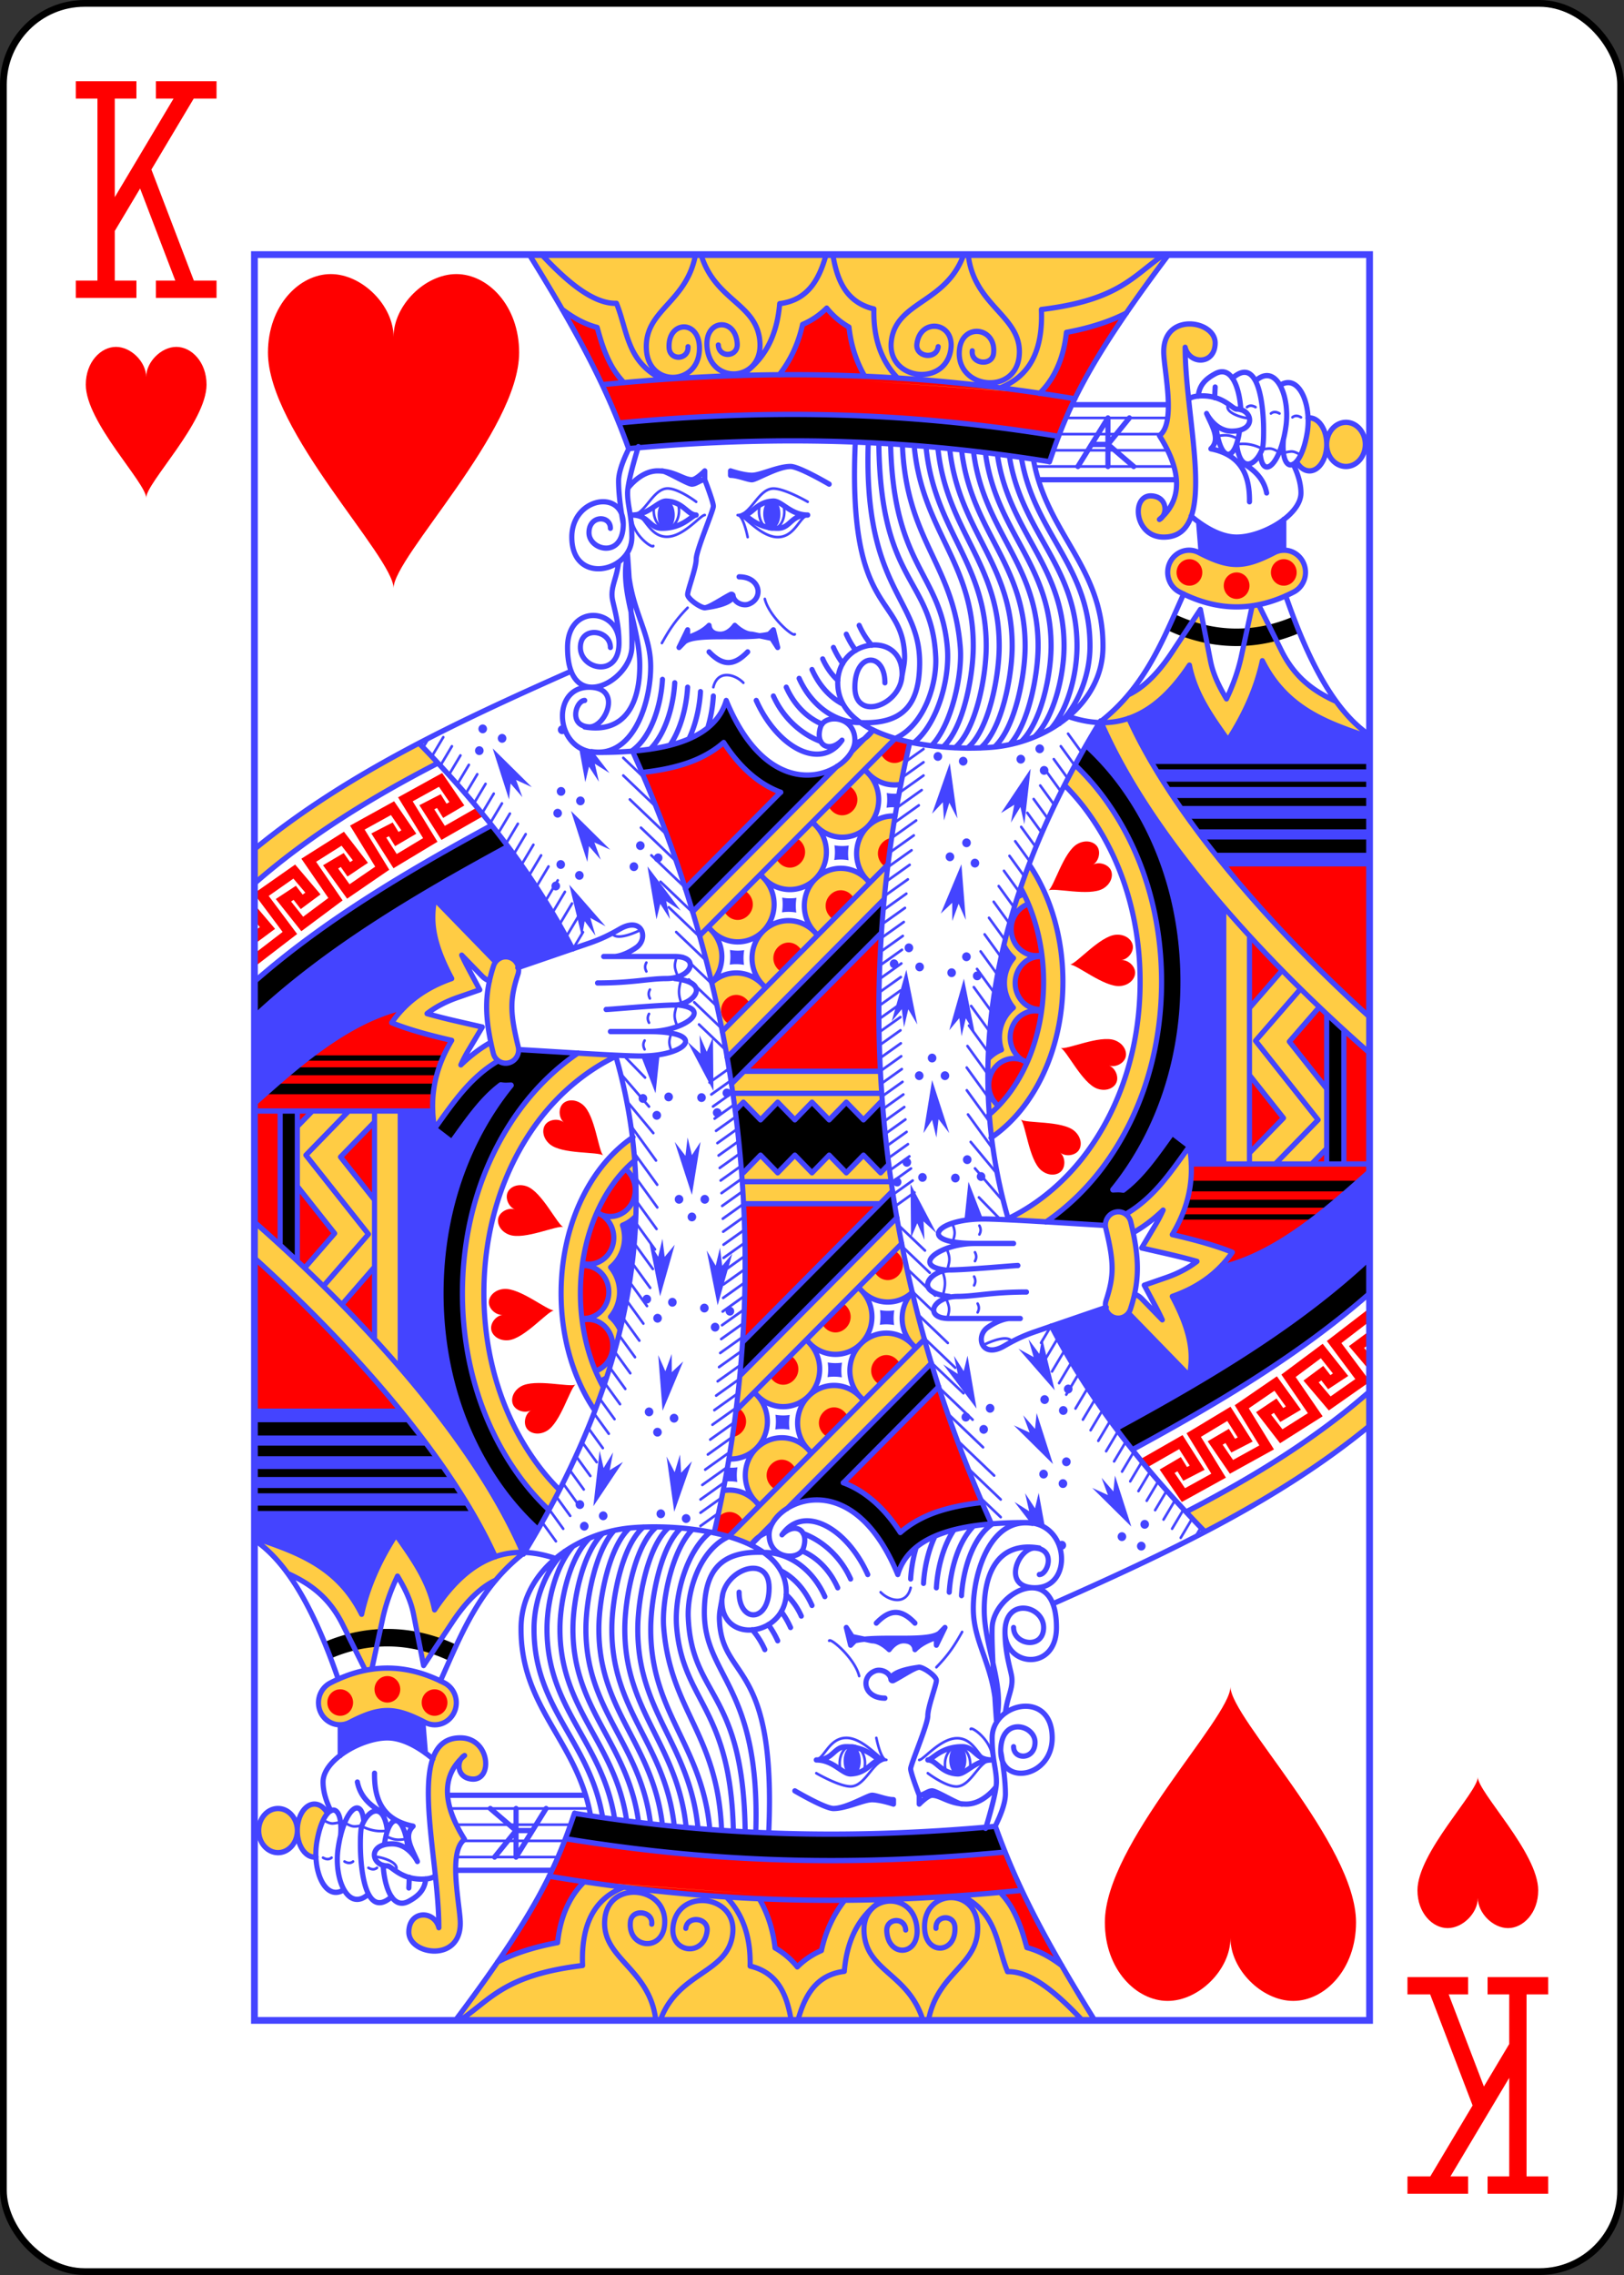
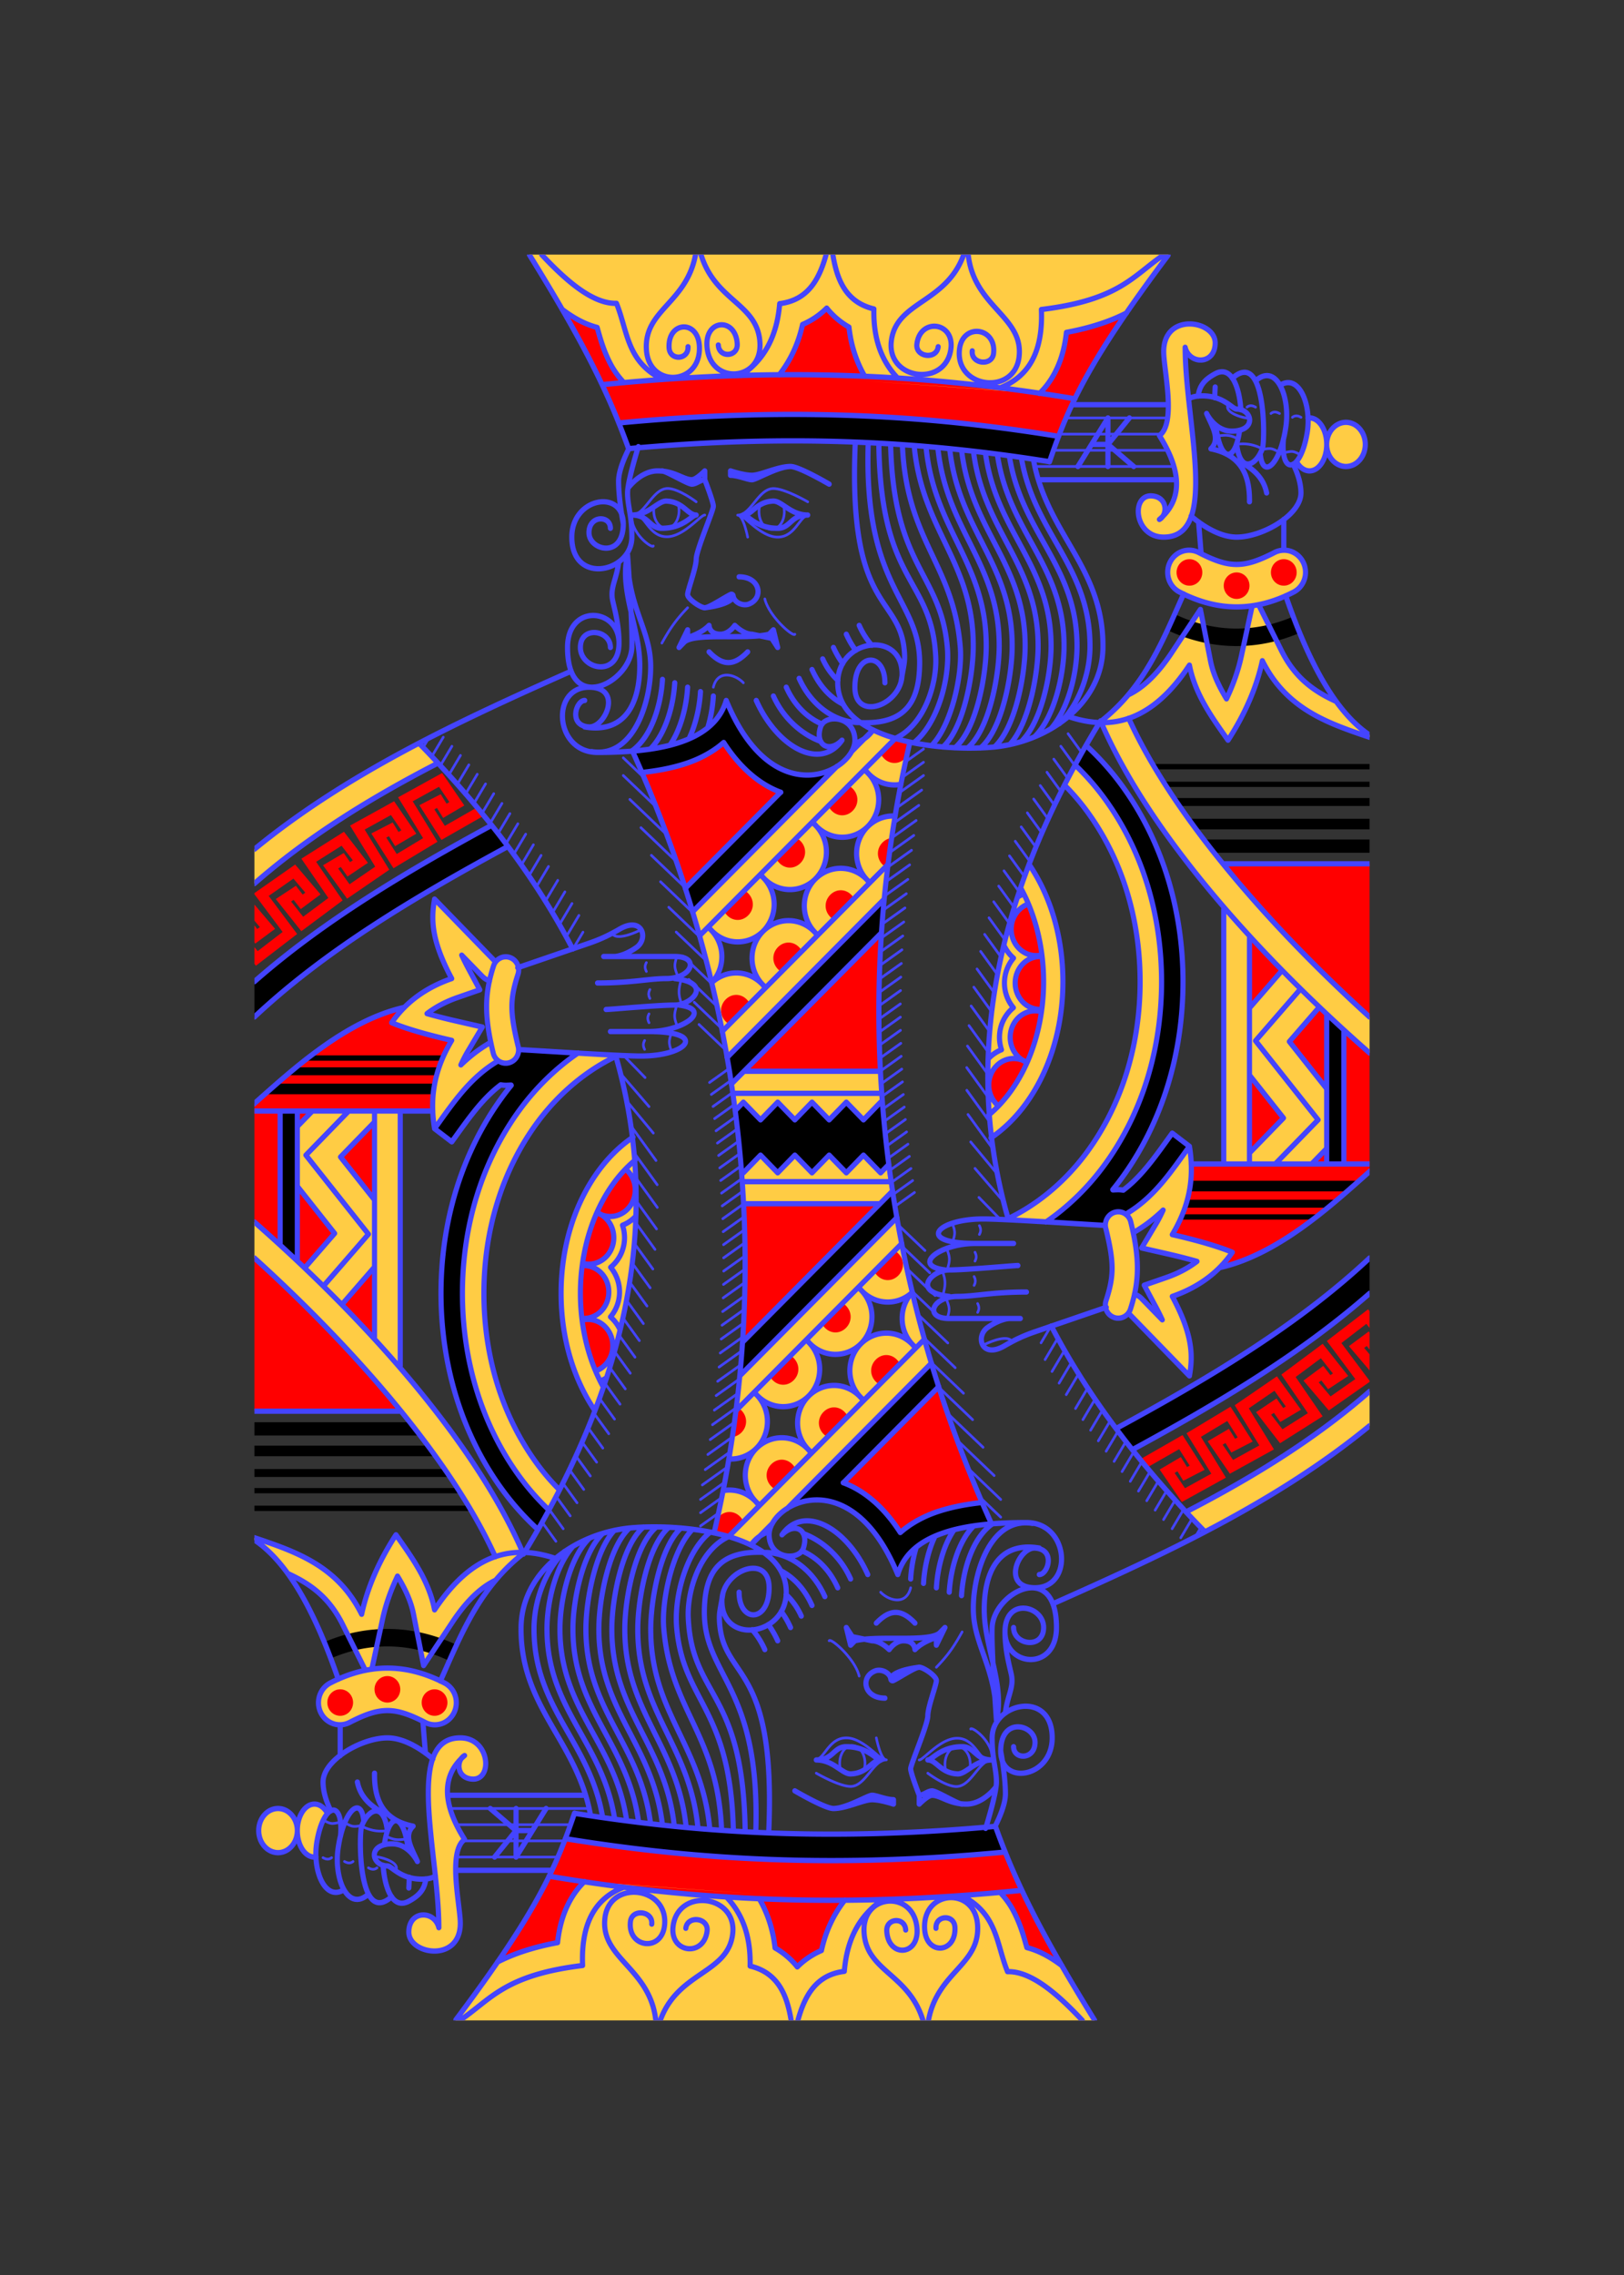
<svg xmlns="http://www.w3.org/2000/svg" xmlns:xlink="http://www.w3.org/1999/xlink" width="240" height="336" viewBox="-120 -168 240 336" preserveAspectRatio="none" class="card">
  <rect x="-120" y="-168" width="240" height="336" fill="#333333" stroke="none" />
  <defs>
-     <path id="i" d="M-82.4-130.4H82.4v260.8H-82.4z" />
-   </defs>
+     </defs>
  <symbol id="h" viewBox="-500 -500 1000 1000" preserveAspectRatio="xMinYMid">
-     <path d="M-285-460h200m-100 0v920m-100 0h200M85-460h200m-100 20l-355 595M85 460h200m-100-20L-10-70" stroke="red" stroke-width="80" stroke-linecap="square" stroke-miterlimit="1.5" fill="none" />
-   </symbol>
+     </symbol>
  <symbol id="a" viewBox="-600 -600 1200 1200" preserveAspectRatio="xMinYMid">
-     <path d="M0-300c0-100 100-200 200-200s200 100 200 250C400 0 0 400 0 500 0 400-400 0-400-250c0-150 100-250 200-250S0-400 0-300z" fill="red" />
-   </symbol>
+     </symbol>
  <symbol id="b" preserveAspectRatio="none" viewBox="0 0 1300 2000">
    <path fill="#FC4" d="M320.354 0c60.635 94.994 91.192 153.283 115.787 219.86 186.785-16.687 339.961-8.713 490.734 14.792C947.967 174.51 969.461 124.313 1065.727 0zM1090 78.564c-15 .062-30 8.936-30 31.436 0 20 14.992 80.996-5 95 26.055 40.33 25.883 70.236 3.91 91.48 5.286-7.544 3.077-21.749-12.342-23.123C1021.668 271.14 1025 320 1060 320c65.192 0 25-130 25-215 5 20 35 20 35-5 0-12.748-15-21.497-30-21.436zM1230 185c-.633 0-1.266.045-1.897.135.27 16.532-3.98 32.956-13.363 49.256 3.8 6.729 9.38 10.609 15.26 10.609 11.046 0 20-13.431 20-30 0-16.569-8.954-30-20-30zm20 30a22.5 25 0 0022.5 25 22.5 25 0 0022.5-25 22.5 25 0 00-22.5-25 22.5 25 0 00-22.5 25zm-49.88 119.84a25.003 25.003 0 00-11.3 2.799c-35.528 17.764-52.112 17.764-87.64 0a25.003 25.003 0 10-22.36 44.722c28.37 14.185 56.31 19.306 84.367 15.393l-12.595 56.838c-3.547 16.006-9.343 32.203-17.385 48.61-8.742-14.063-15.645-27.996-18.7-43.143l-11.72-58.13-33.434 48.975c-18.028 26.407-34.973 40.588-50.74 47.77-3.208 5.616-19.317 21.99-28.877 29.156l-3.338.309c.225.511.463 1.023.69 1.535-.208.132-.44.295-.637.412.274.006.548.002.822.006C1045.5 660.939 1178.456 800.588 1300 904.242v-40.715c-111.405-98.015-228.001-224.936-280.809-338.261 24.202-8.04 47.877-26.675 70.809-60.266 6.67 33.087 26.021 58.938 45 85 19.905-29.886 33.326-59.885 40-90 28.146 55.001 76.6 70.8 125 86.701v-2.834c-15.518-10.109-29.132-22.122-39.065-37.816-26.512-11.63-48.277-27.342-63.68-57.44l-26.66-52.095c13.47-2.64 26.978-7.351 40.585-14.155a25.003 25.003 0 00-11.06-47.521zM721.126 538.338l-24.783 24.312c-3.44 6.356-9.803 12.743-17.63 17.307L510.769 744.115a1384.969 1384.969 0 0122.34 80.496c15.82-16.562 15.727-42.643-.223-59.049-1.295-1.331-2.677-2.578-3.875-3.986 1.37 1.235 2.578 2.653 3.875 3.987 16.362 16.829 43.268 17.205 60.097.843 16.83-16.362 17.208-43.268.846-60.097-1.366-1.406-2.829-2.714-4.086-4.202 1.45 1.297 2.719 2.795 4.086 4.202 16.362 16.829 43.269 17.207 60.098.845 16.829-16.362 17.208-43.268.845-60.097-1.436-1.478-2.98-2.85-4.294-4.418 1.528 1.357 2.857 2.939 4.294 4.418 16.363 16.829 43.269 17.208 60.098.845 16.83-16.362 17.208-43.27.846-60.1-1.507-1.55-3.131-2.983-4.504-4.632 1.607 1.417 2.995 3.081 4.504 4.633 9.838 10.118 24.057 14.694 37.986 11.795 3.19-15.78 6.683-31.592 10.508-47.438-15.57-3.203-30.436-7.746-43.082-13.822zm-6.258 109.564c-16.829 16.363-17.208 43.269-.846 60.098 1.12 1.151 2.304 2.239 3.35 3.445-1.178-1.08-2.23-2.294-3.35-3.445-16.362-16.83-43.268-17.208-60.097-.846-16.83 16.363-17.208 43.269-.846 60.098 1.19 1.224 2.453 2.376 3.56 3.662-1.254-1.143-2.37-2.438-3.56-3.662-16.362-16.83-43.268-17.208-60.098-.846-16.829 16.362-17.207 43.27-.845 60.1 1.26 1.296 2.601 2.51 3.77 3.877-1.333-1.205-2.51-2.58-3.77-3.877-15.971-16.427-42.08-17.232-59.026-1.881a1372.761 1372.761 0 0117.916 84.4L734.19 729.773a1296.643 1296.643 0 0112.72-93.918c-11.875-.592-23.503 3.747-32.04 12.047zm241.977-69.66l-12.512 22.57a258.88 258.88 0 0126.76 30.346c40.312 53.645 61.406 120.996 61.406 192.37 0 71.373-21.093 138.725-61.406 192.37-23.732 31.58-55.716 59.03-93.498 76.514l45.037 3.34c26.85-17.853 49.977-40.256 68.447-64.834 43.835-58.332 66.42-131.092 66.42-207.39 0-76.3-22.586-149.06-66.42-207.39a283.648 283.648 0 00-34.234-37.896zm-204.823 29.742a1083.337 1083.337 0 00-3.841 20.584c1.224-6.855 2.5-13.715 3.841-20.584zm150.88 83.053c-43.345 110.769-55.473 213.145-43.954 308.992 14.996-9.728 28.7-22.9 40.196-38.199 27.3-36.329 43.355-85.002 43.355-138.303 0-50.7-14.527-97.212-39.598-132.49zM1130 741.301V1030h105l15-17.574V944.78l-43.512-53.4 33.828-37.889-43.32-41.572L1160 853.36V774.01zM570.734 925l-14.627 14.322 4.344 30.227L570 960l20 20 20-20 20 20 20-20 20 20 20-20 20 20 20-20 2.236 2.236L729.818 925zM1160 929.314l39.627 48.631-39.627 39.63zM1090 1010c-21.1 28.415-40.88 57.831-74.309 76.92a15.002 15.002 0 00-8.064-2.76 15.002 15.002 0 00-15.1 18.834c9.715 38.859 9.69 53.517.323 81.62a15.002 15.002 0 0025.97 14.206L1090 1270c3.764-21.35 4.836-44.933-20-90 29.406-9.92 53.114-26.17 70-50-16.654-6.66-39.96-13.326-70-20 22.693-36.974 25.104-69.34 20-100zm-30.66 72.209c-2.399 5.17-5.098 10.453-8.516 16.021l-16.504 26.891 30.8 6.844c12.615 2.803 23.681 5.594 33.68 8.346-10.232 7.616-22.107 13.685-35.991 18.369l-25.506 8.605 12.992 23.574a295.225 295.225 0 018.055 15.67l-23.62-23.619a22.4 22.4 0 00-8.714-5.549c4.888-21.744 4.288-42.222-1.608-69.652.824-.36 1.634-.774 2.428-1.242 12.46-7.113 23.026-15.421 32.504-24.258zM1300 1287.623c-63.402 53.97-136.274 97.473-213.894 136.4l22.382 22.426c68.061-34.6 132.961-73.233 191.512-119.96z" />
  </symbol>
  <symbol id="c" preserveAspectRatio="none" viewBox="0 0 1300 2000">
    <path fill="red" d="M667.129 60.605c-7.783 7.604-17.327 14.043-28.16 18.557-4.973 22.292-14.542 41.392-27.149 56.947-57.83.427-118.196 3.301-181.547 8.973-6.181-6.936-11.54-14.351-15.539-21.9-8.068-15.23-11.816-28.962-15.193-40.678-14.958-3.78-28.374-11.3-40.654-20.223 29.074 48.754 48.962 87.641 65.6 127.744 195.865-17.398 355.944-8.977 513.148 15.522 14.905-38.016 34.875-77.296 79.129-139.66-17.868 9.1-40.337 16.83-70.18 22.222-2.84 26.208-11.877 48.573-27.486 65.252a94.42 94.42 0 01-3.928 3.955l-203.953-14.261 203.133 13.8c-65.998-9.5-133.04-16.083-202.99-18.97-9.362-15.969-15.921-34.721-18.256-55.77-10.279-5.665-19.066-13.105-25.975-21.51zM1090 345a15 15 0 00-15 15 15 15 0 0015 15 15 15 0 0015-15 15 15 0 00-15-15zm110 0a15 15 0 00-15 15 15 15 0 0015 15 15 15 0 0015-15 15 15 0 00-15-15zm-55 15a15 15 0 00-15 15 15 15 0 0015 15 15 15 0 0015-15 15 15 0 00-15-15zM747 548l-17.08 16.857c.85 1.971 2.088 3.843 3.719 5.52 6.943 7.142 17.604 7.291 24.746.348a19.022 19.022 0 002.074-2.377l3.398-16.229zm-199.945 4.58c-13.256 11.369-29.45 19.387-46.059 24.488-15.724 4.83-32.378 7.76-49.045 9.995 18.804 42.607 35.625 86.046 50.39 130.656l111.374-108.91c-23.62-8.164-47.028-26.43-66.66-56.229zM502.342 717.72l-.016.015.188.496c-.057-.17-.116-.34-.172-.511zm190.193-116.287l-23.44 22.947a18.374 18.374 0 003.6 5.25c6.944 7.142 17.604 7.291 24.746.348 7.142-6.944 7.294-17.605.35-24.747a18.361 18.361 0 00-5.256-3.798zm50.36 59.363c-3.8.369-7.525 2.043-10.598 5.031-7.142 6.944-7.292 17.604-.348 24.746.741.762 2.535 1.95 4.074 2.916zm-111.022.027l-23.59 23.092a18.426 18.426 0 003.469 4.967c6.944 7.142 17.604 7.293 24.746.35 7.142-6.944 7.291-17.607.348-24.749a18.395 18.395 0 00-4.973-3.66zM1300 690.012l-170.836.101c51.65 61.762 111.97 121.61 170.836 173.403zM683.8 719.97c-4.425-.063-8.876 1.635-12.446 5.107-7.142 6.944-7.292 17.604-.348 24.746a18.609 18.609 0 004.008 3.143l24.054-23.551a18.627 18.627 0 00-2.968-3.988c-3.472-3.571-7.873-5.395-12.3-5.457zm-112.593.246l-23.73 23.232a18.487 18.487 0 003.332 4.686c6.943 7.142 17.604 7.291 24.746.347 7.142-6.943 7.291-17.604.347-24.746a18.456 18.456 0 00-4.695-3.52zm331.207 15.656c-12.14 3.718-20.203 15.212-20.203 28.17 0 16.569 13.016 30 29.072 30 2.231 0 4.454-.265 6.766.129-.613.858-1.367.828-2.121.828-16.056 0-29.073 13.431-29.073 30 0 16.569 13.017 30 29.073 30 .615 0 1.23-.02 1.699 1.229-2.547.638-5.02.308-7.504.308-16.056 0-29.072 13.432-29.072 30 0 10.74 5.554 20.471 14.24 25.85a28.887 28.887 0 00-10.133-1.858c-16.056 0-29.072 13.432-29.072 30 0 9.245 4.13 17.973 11.521 23.424C900.532 930.563 920 878.85 920 823.527c0-30.751-6.036-60.829-17.586-87.654zm-171.394 32.18L571.2 924.543l158.576.34c-2.722-51.57-2.412-103.855 1.243-156.83zm429.222 5.037l-.242 78.85 36.947-41.237c-12.348-13.43-24.516-25.885-36.705-37.613zm-537.385 6.133c-4.425-.063-8.876 1.637-12.447 5.109-7.142 6.944-7.293 17.604-.35 24.746a18.552 18.552 0 004.286 3.297l23.927-23.432a18.56 18.56 0 00-3.117-4.263c-3.472-3.571-7.873-5.395-12.299-5.457zm-60.943 59.254c-4.426-.063-8.876 1.635-12.447 5.107-7.142 6.944-7.294 17.604-.35 24.746a18.495 18.495 0 004.557 3.447l23.8-23.302a18.509 18.509 0 00-3.261-4.543c-3.472-3.571-7.873-5.393-12.299-5.455zm678.402 15.015l-33.828 37.889 43.512 53.4v-82.447zm29.49 25.582l.313 150.926H1300V904.26c-10.062-8.522-20.156-17.08-30.193-25.186zM1160 929.314v88.26l39.627-39.629zm90 83.579L1232.318 1030h17.788zm50 17.119l-207.918.24c.98 24.864-4.379 50.904-22.082 79.748 30.04 6.674 53.346 13.34 70 20-4.213 5.945-8.85 11.418-14.428 16.93 68.457-14.52 130.475-70.542 174.428-108.885zm-1.736 164.57l-48.065 35.9 33.17 43.131-28.812 19.615-13.893-15.89 3.092-2.227 7.924 9.961 23.426-14.978-29.79-36.447-48.12 34.863 30.886 43.734-29.664 18.227-13.135-16.522 3.192-2.08 7.45 10.32 24.1-13.867-28.08-37.834-49.14 32.764 28.687 45.504-30.644 16.443-12.147-17.26 3.309-1.89 6.834 10.738 24.869-12.435-25.82-39.413-51.276 30.016 28.875 45.8-30.644 16.444-12.147-17.26 3.309-1.89 6.834 10.738 24.869-12.435-25.75-39.305-49.444 27.469 8.01 9.275 37.508-20.838 12.248 18.695-3.129 1.565-7.166-11.262-24.691 14.11 25.853 36.74 51.356-27.557-29.125-46.2 30.724-17.984 12.178 18.588-3.129 1.565-7.166-11.262-24.691 14.11 25.853 36.74 51.356-27.557-29.313-46.496 29.914-19.947 13.245 17.845-3.034 1.745-7.812-10.823-23.824 15.528 27.957 35.166 49.623-30.49-31.426-44.5 29.352-21.266 14.091 17.242-2.949 1.885-8.309-10.448-23.072 16.625 29.568 33.82L1300 1276.81v-1.254l-32.87-42.74 29.112-21.745 3.758 4.598v-18.961zm.76 25.103l-23.073 16.625 24.049 27.508v-18.232l-6.336-7.248 3.092-2.227 3.244 4.078v-19.275z" />
  </symbol>
  <symbol id="d" preserveAspectRatio="none" viewBox="0 0 1300 2000">
-     <path fill="#44F" d="M603.152 277.127a10 16.642 0 00-10 16.64 10 16.642 0 0010 16.643 10 16.642 0 0010-16.642 10 16.642 0 00-10-16.641zM480 278.357A10 16.642 0 00470 295a10 16.642 0 0010 16.643A10 16.642 0 00490 295a10 16.642 0 00-10-16.643zm720.082 21.563C1184.405 311.755 1162.228 320 1145 320c-16.299 0-32.597-8.856-44.219-17.086l1.633 35.299c34.293 17.189 50.878 17.19 86.406-.574a24.89 24.89 0 0111.239-2.795zM530 420c-10 10-24.607 13.168-25.584 14.406L500 440c8.827-11.184 57.87-5.191 88.768-8.246L580 430c-10 0-20-10-20-10s-6.717 10-16.717 10C530 430 530 420 530 420zm58.768 11.754L605 435l-5-5c-3.328.787-7.126 1.348-11.232 1.754zM1175 460c-6.674 30.115-20.095 60.114-40 90-18.979-26.062-38.33-51.913-45-85-22.902 33.546-46.544 52.183-70.799 60.172 24.822 53.374 63.838 109.79 109.856 164.808l170.943.018V546.701c-48.4-15.9-96.854-31.7-125-86.701zm-188.602 68.139c-5.778 9.181-11.348 18.312-16.767 27.652 15.487 14.084 29.388 29.297 41.435 45.328 47.354 63.015 71.434 141.176 71.434 222.408 0 81.233-24.078 159.394-71.434 222.41-3.338 4.443-6.819 8.822-10.373 13.276 2.7.03 5.287-.139 7.934-.033 1.484.059 2.865.277 4.271.455 22.058-16.13 38.06-38.99 57.032-64.54L1090 1010c1.05 6.306 1.782 12.684 2.055 19.58l37.806.42.66-289.316c-60.506-69.222-113.195-142.192-144.123-212.545zm-71.093 26.615a5 5 0 00-4.364 2.879 5 5 0 002.41 6.646 5 5 0 006.649-2.41 5 5 0 00-2.41-6.646 5 5 0 00-2.285-.47zm-118.52 8.67a5 5 0 00-4.965 4.103 5 5 0 004.024 5.815 5 5 0 005.814-4.024 5 5 0 00-4.023-5.814 5 5 0 00-.85-.08zm96.46 3.09a5 5 0 00-4.364 2.879 5 5 0 002.41 6.646 5 5 0 006.648-2.41 5 5 0 00-2.41-6.647 5 5 0 00-2.285-.468zM826.3 568.8a5 5 0 00-4.967 4.103 5 5 0 004.023 5.815 5 5 0 005.815-4.022 5 5 0 00-4.024-5.816 5 5 0 00-.847-.08zm-15.701 7.23l-20.592 57.235 12.525-12.965 1.334 20.574 6.215-19.957 9.44 17.727zm109.818 3.194a5 5 0 00-4.363 2.879 5 5 0 002.41 6.648 5 5 0 006.648-2.41 5 5 0 00-2.41-6.649 5 5 0 00-2.285-.468zm-15.54 3.171l-34.482 50.11 15.415-9.35-3.946 20.235 11.09-17.717 4.615 19.543zM737.122 609.82c.8 5.533.72 11.166-.234 16.674a53.147 53.147 0 0111.787-.38l2.93-15.788c-4.824.493-9.7.323-14.483-.506zm92.875 51.41a5 5 0 00-4.707 3.805 5 5 0 003.662 6.049 5 5 0 006.049-3.662 5 5 0 00-3.662-6.049 5 5 0 00-1.342-.143zm-153.818 7.844c.8 5.533.72 11.166-.235 16.674 5.533-.8 11.166-.72 16.674.234-.8-5.533-.72-11.165.235-16.673-5.533.8-11.166.72-16.674-.235zm134.478 7.998a5 5 0 00-4.707 3.805 5 5 0 003.662 6.049 5 5 0 006.05-3.662 5 5 0 00-3.663-6.05 5 5 0 00-1.342-.142zm29.133 7.16a5 5 0 00-4.707 3.805 5 5 0 003.662 6.049 5 5 0 006.049-3.662 5 5 0 00-3.662-6.049 5 5 0 00-1.342-.143zm-15.611 6.274l-24.033 55.879 13.29-12.18.083 20.615 7.416-19.54 8.343 18.265zm-208.944 37.82c.8 5.533.721 11.166-.234 16.674 5.533-.8 11.166-.72 16.674.234-.8-5.533-.72-11.165.234-16.673-5.533.8-11.165.72-16.674-.235zm147.967 51.856a5 5 0 00-5.203 4.402 5 5 0 004.371 5.557 5 5 0 005.557-4.373 5 5 0 00-4.371-5.557 5 5 0 00-.354-.03zm110.397 2.289c-10.961 44.137-16.844 86.611-18.26 127.847l.193.508c4.284-4.47 9.521-7.995 15.38-10.203a43.246 43.246 0 01-2.36-14.086c0-13.505 6.336-25.728 16.191-33.564-6.465-7.527-10.387-17.353-10.387-27.973 0-10.72 3.993-20.632 10.567-28.186-4.72-3.987-8.568-9.008-11.324-14.343zm-319.307 5.11c.8 5.532.72 11.163-.234 16.67 5.533-.799 11.165-.72 16.673.235-.8-5.533-.72-11.163.235-16.672-5.533.8-11.166.721-16.674-.234zm275.484 2.724a5 5 0 00-4.705 4.402 5 5 0 004.373 5.557 5 5 0 005.557-4.371 5 5 0 00-4.373-5.559 5 5 0 00-.352-.03 5 5 0 00-.5 0zm-84.338 7.959a5 5 0 00-4.705 4.402 5 5 0 004.373 5.557 5 5 0 005.557-4.373 5 5 0 00-4.371-5.557 5 5 0 00-.354-.03 5 5 0 00-.5 0zm30.145 3.548a5 5 0 00-.355.006 5 5 0 00-4.706 4.403 5 5 0 004.374 5.556 5 5 0 005.556-4.373 5 5 0 00-4.37-5.556 5 5 0 00-.499-.035zm36.93 6.575a5 5 0 00-4.705 4.402 5 5 0 004.373 5.557 5 5 0 005.556-4.371 5 5 0 00-4.373-5.559 5 5 0 00-.351-.03 5 5 0 00-.5 0zM760 810l-17.04 58.393 11.708-13.71 2.596 20.452 4.976-20.301 10.51 17.113zm82.654 1.936a5 5 0 00-.353.006 5 5 0 00-4.705 4.402 5 5 0 004.37 5.557 5 5 0 005.56-4.374 5 5 0 00-4.374-5.556 5 5 0 00-.498-.035zm-15.58 8.187l-17.039 58.393 11.707-13.71 2.596 20.452 4.976-20.301 10.51 17.113zM790 905a5 5 0 00-5 5 5 5 0 005 5 5 5 0 005-5 5 5 0 00-5-5zm-15 20a5 5 0 00-5 5 5 5 0 005 5 5 5 0 005-5 5 5 0 00-5-5zm30 0a5 5 0 00-5 5 5 5 0 005 5 5 5 0 005-5 5 5 0 00-5-5zm-15 10l-10 60 10-15 5 20 2.537-20.748L810 995zm41.168 85.121a5 5 0 00-.5 0 5 5 0 00-4.703 5.281 5 5 0 005.281 4.703 5 5 0 004.703-5.28 5 5 0 00-4.781-4.708zm-70.5 2.992a5 5 0 00-.996.074 5 5 0 00-4.055 5.793 5 5 0 005.793 4.055 5 5 0 004.055-5.793 5 5 0 00-4.797-4.129zM1300 1038.551c-44.498 38.33-106.275 93.932-174.578 108.53-14.742 14.61-33.5 25.524-55.422 32.919 24.836 45.067 23.764 68.65 20 90l-71.174-71.176c-3.786 4.87-10.37 7.082-16.574 5.014-5.29-1.763-8.93-6.182-9.961-11.27-13.782 4.594-43.373 14.458-63.361 21.008 21.407 40.022 46.899 78.808 75.71 116.182 109.286-57.819 212.278-117.477 295.36-193.248zm-307.709 154.017l.766-.254-.916-.597c.04.286.093.569.15.851zm-144.992-153.347a5 5 0 00-.5 0 5 5 0 00-4.703 5.281 5 5 0 005.279 4.703 5 5 0 004.703-5.281 5 5 0 00-4.78-4.707zm-68.383.98a5 5 0 00-.996.074 5 5 0 00-4.055 5.793 5 5 0 005.793 4.055 5 5 0 004.055-5.793 5 5 0 00-4.797-4.129zm38.432.754a5 5 0 00-.5 0 5 5 0 00-4.703 5.28 5 5 0 005.28 4.702 5 5 0 004.704-5.28 5 5 0 00-4.781-4.706zm-67.977 4.461a5 5 0 00-.994.074 5 5 0 00-4.055 5.793 5 5 0 005.793 4.055 5 5 0 004.055-5.793 5 5 0 00-4.799-4.13zm83.03 4.658l-4.727 43.863 21.556-1.671zm-67.514 2.656l.58 60.825 7.24-16.51 8.4 18.828L780 1095l15.01 13.342zm153.299 174.526L915 1245l-12.563-16.346 5.95 20.037-17.711-9.468 42.275 47.04zm-86.875 19.826l-4.45 17.469-11.361-17.203 4.5 20.412-16.986-10.713 38.797 49.95zm117.337 32.783a5 5 0 00-1.943.416 5 5 0 00-2.59 6.58 5 5 0 006.58 2.59 5 5 0 002.59-6.58 5 5 0 00-4.637-3.006zm-27.51 11.969a5 5 0 00-1.943.414 5 5 0 00-2.59 6.58 5 5 0 006.58 2.59 5 5 0 002.59-6.58 5 5 0 00-4.636-3.004zm-63.359 9.897a5 5 0 00-.353 0 5 5 0 00-1.467.279 5 5 0 00-3.055 6.377 5 5 0 006.377 3.055 5 5 0 003.055-6.377 5 5 0 00-4.557-3.336zm85.094 2.459a5 5 0 00-1.943.414 5 5 0 00-2.592 6.58 5 5 0 006.58 2.59 5 5 0 002.59-6.579 5 5 0 00-4.635-3.005zm-113.39 7.507a5 5 0 00-.352 0 5 5 0 00-1.469.28 5 5 0 00-3.055 6.377 5 5 0 006.377 3.054 5 5 0 003.055-6.377 5 5 0 00-4.557-3.336zm82.398.373L910 1330l-13.723-15.385 7.397 19.55-18.354-8.15 45.598 43.829zm-61.606 13.508a5 5 0 00-.353 0 5 5 0 00-1.467.28 5 5 0 00-3.055 6.376 5 5 0 006.377 3.055 5 5 0 003.055-6.377 5 5 0 00-4.557-3.336zm96.33 36.72a5 5 0 00-2.408.573 5 5 0 00-2.101 6.75 5 5 0 006.75 2.104 5 5 0 002.103-6.75 5 5 0 00-4.344-2.676zm-26.562 13.946a5 5 0 00-2.406.572 5 5 0 00-2.104 6.75 5 5 0 006.752 2.104 5 5 0 002.102-6.752 5 5 0 00-4.344-2.674zm83.164 6.662l-1.88 17.93-13.725-15.385L995 1405l-18.354-8.148 45.596 43.826zm-60.586 4.073a5 5 0 00-2.408.572 5 5 0 00-2.102 6.752 5 5 0 006.75 2.103 5 5 0 002.104-6.752 5 5 0 00-4.344-2.675zm-28.383 15.498L910 1420l-11.566-17.064 4.744 20.355-17.114-10.508 18.98 23.838 16.612 5.371zm123.694 30.656a5 5 0 00-2.409.572 5 5 0 00-2.101 6.752 5 5 0 006.75 2.103 5 5 0 002.103-6.751 5 5 0 00-4.343-2.676zm-26.563 13.945a5 5 0 00-2.406.572 5 5 0 00-2.104 6.752 5 5 0 006.75 2.102 5 5 0 002.104-6.75 5 5 0 00-4.344-2.676zm-70.357 9.73a5 5 0 00-1.465.3 5 5 0 00-2.596 2.165l2.543 7.205a5 5 0 003.488.02 5 5 0 002.979-6.412 5 5 0 00-4.45-3.277 5 5 0 00-.5 0zm92.935 1.006a5 5 0 00-2.408.573 5 5 0 00-2.102 6.75 5 5 0 006.75 2.103 5 5 0 002.104-6.75 5 5 0 00-4.344-2.676z" />
-   </symbol>
+     </symbol>
  <symbol id="e" preserveAspectRatio="none" viewBox="0 0 1300 2000">
    <path d="M631.533 181.016c-65.078-.14-133.435 2.914-206.787 9.697l11.316 29.096c186.863-16.635 340.041-8.662 490.852 14.755l10.643-28.699c-98.204-15.511-197.56-24.617-306.024-24.85zm441.235 226.17l-8.416 18.14c49.738 23.015 104.155 24.04 154.31 3.076l-7.596-18.488c-45.316 19.084-93.23 18.174-138.298-2.728zM550 505c-11.907 39.688-58.598 53.443-109.68 57.092 3.89 7.731 7.575 15.85 11.309 24.242 16.989-1.506 33.643-4.436 49.367-9.266 16.608-5.1 32.803-13.12 46.059-24.488 19.632 29.798 43.039 48.065 66.508 56.377L502.245 717.459c2.784 8.362 5.57 17.043 8.428 26.354L678.96 579.81C647.595 599.015 588.798 596.705 550 505zm419.578 51.05l-12.732 22.192a283.648 283.648 0 0134.234 37.897c43.834 58.33 66.42 131.09 66.42 207.388 0 76.3-22.585 149.06-66.42 207.391-18.47 24.578-41.597 46.98-67.844 64.816 28.153 1.637 55.37 3.01 68.64 3.559.2-8.479 7.05-15.48 15.751-15.133 3.496.14 6.72 1.482 8.64 3.213 32.85-19.533 52.63-48.954 73.733-77.373l-20.07-14.904c-18.973 25.549-34.974 48.41-57.032 64.539-1.406-.178-2.787-.396-4.271-.455-2.647-.106-5.234.063-7.87.181 3.49-4.602 6.971-8.981 10.31-13.424 47.355-63.016 71.433-141.177 71.433-222.41 0-81.232-24.08-159.393-71.434-222.408a308.439 308.439 0 00-41.488-45.068zm77.533 20.95l3.727 6H1300v-6zm12.473 20l4.055 6H1300v-6zm12.5 18.5l6.297 9H1300v-9zm16.828 23.5l9.031 12H1300v-12zm17.93 23.5l12.015 15H1300v-15zm-372.664 67.47L551.063 909.272l5.044 30.051 174.946-171.3zM1250 862.335V1030h20V880.371zM570 960l-9.549 9.549 4.422 35.451h171.262l-3.899-42.764L730 960l-20 20-20-20-20 20-20-20-20 20-20-20-20 20zm521.46 89l-1.78 12h184.168l13.994-12zm-3.913 21.5l-2.953 9h166.777l10.963-9zm-5.852 16.5l-2.638 6h154.533l7.908-6zM1300 1136.51c-83.082 75.77-186.077 135.418-295.393 193.078l18.997 23.951c99.8-52.704 195.444-107.903 276.396-177.014z" />
  </symbol>
  <symbol id="f" preserveAspectRatio="none" viewBox="0 0 1300 2000">
    <path stroke="#44F" stroke-linecap="round" stroke-linejoin="round" stroke-width="6" fill="none" d="M520.672.153c16.67 52.963 65.937 55.088 68.644 99.564 2.733 44.917-59.291 48.358-61.783 3.427-1.684-30.367 33.643-31.912 35.304-1.958.83 14.977-21.234 16.2-22.065 1.224M514.21.15c-10.564 54.813-59.517 62.308-57.284 106.91 2.25 44.943 64.274 41.504 61.782-3.427-1.684-30.367-36.965-27.996-35.304 1.958.83 14.977 22.896 13.753 22.065-1.224M832.117.151c6.783 59.167 64.416 69.896 59.33 115.354-5.005 44.72-74.794 36.48-69.518-8.209 3.567-30.204 43.242-25.102 39.725 4.69-1.76 14.897-26.587 11.966-24.828-2.93M826.81.195c-20.59 55.294-78.71 52.502-84.329 97.72-5.548 44.656 64.24 52.897 69.517 8.208 3.567-30.204-36.206-34.484-39.724-4.69-1.759 14.896 23.069 17.827 24.828 2.93m118.068 52.953a94.44 94.44 0 003.928-3.956c15.61-16.679 24.647-39.044 27.486-65.252 29.844-5.393 52.312-13.122 70.105-21.993m-147.452 84.829c31.576-11.865 50.335-38.363 48.176-88.74 91.849-10.838 107.24-38.865 143.197-62.268M358.634 61.953c12.533 9.25 25.95 16.772 40.907 20.552 3.377 11.716 7.126 25.447 15.194 40.677 4 7.549 9.357 14.965 16.11 21.901m44.984-3.605c-42.083-20.39-40.427-54.229-53.771-86.258-27.123.768-57.764-24.581-87.183-55.161m276.804 136.233c12.678-15.588 22.298-34.751 27.29-57.13 10.833-4.513 20.377-10.953 28.16-18.556 6.909 8.405 15.696 15.844 25.974 21.51 2.335 21.048 8.895 39.8 18.479 55.837M666.439.097c-8.125 28.527-21.5 51.555-54.118 55.484-3.388 40.084-20.275 65.198-45.133 81.449M750 140c-18.053-18.314-28.71-43.235-27.843-78.429C690 54.081 679.26 29.526 674.32.086m390.801.688c-95.775 123.77-117.196 173.859-138.283 233.966M320.681.467c60.503 94.809 90.905 152.9 115.537 219.446m-11.472-29.2c195.606-18.087 355.686-9.666 512.811 15.153m-501.494 13.942c186.863-16.634 340.04-8.66 490.85 14.757m-521.538-87.207c211.068-20.772 383.092-11.45 551.221 15.99m-77.583 929.778c-49.154-164.682-27.33-350.915 107.386-564.987 57.772 131.42 191.479 271.967 313.637 376.139m-192.618 541.58c-72.615-72.347-134.279-149.487-178.48-232.4M-.016 673.518c108.131-86.3 237.929-144.972 369.274-201.67m394.895 80.269c-77.421 322.261-23.657 629.834 95.19 885.7M510.827 744.4l168.292-164.786m-65.62 29.264L502.325 717.734m16.563 53.76c76.098-74.51 152.193-149.024 228.29-223.535M557.657 950H731.37m-180.306-40.728l183.115-179.3m4.544-39.44l-193.306 189.28m10.691 59.51l174.945-171.3M729.818 925H570.734M385 505c-10 0-19.402 28.553 5 30 18.973 1.125 40-45 0-45-45 0-40.13 73.839 9.87 73.839C464.79 563.839 535 555 550 505c55 130 150.188 80.355 150 45-.147-27.73-35-30-40-15-6.834 20.501 10 30 25 15M560.451 969.549L570 960l20 20 20-20 20 20 20-20 20 20 20-20 20 20 20-20 2.236 2.236M589.452 702.391a42.5 42.5 0 014.376 3.918 42.5 42.5 0 01-.846 60.098 42.5 42.5 0 01-60.098-.845 42.5 42.5 0 01-3.614-4.242m181.589-177.803a42.5 42.5 0 014.856 4.286 42.5 42.5 0 01-.846 60.099 42.5 42.5 0 01-60.098-.846 42.5 42.5 0 01-3.974-4.732m-.64.63a42.5 42.5 0 014.614 4.102 42.5 42.5 0 01-.845 60.098 42.5 42.5 0 01-60.098-.845 42.5 42.5 0 01-3.796-4.487m-61.28 60.012a42.5 42.5 0 014.132 3.728 42.5 42.5 0 01.162 59.084m-.019.083a42.5 42.5 0 0159.11 1.776 42.5 42.5 0 013.523 4.12m.493-.484a42.5 42.5 0 01-4.016-3.636 42.5 42.5 0 01.845-60.098 42.5 42.5 0 0160.098.845 42.5 42.5 0 013.339 3.876m97.254-171.116a42.5 42.5 0 01-37.958-12.209 42.5 42.5 0 01-4.152-4.979m6.006 128.431a42.5 42.5 0 01-3.545-3.255 42.5 42.5 0 01.845-60.098 42.5 42.5 0 0132.055-11.96M656.86 770.7a42.5 42.5 0 01-3.78-3.447 42.5 42.5 0 01.846-60.098 42.5 42.5 0 0160.098.846 42.5 42.5 0 013.153 3.634m-21.04-148.685l25.117-24.594m-269.51 48.202c16.875-1.73 33.528-4.659 49.252-9.489 16.608-5.1 32.803-13.12 46.059-24.488 19.632 29.798 43.04 48.065 66.573 56.457m335.512-85.78c48.707 15.886 96.192 7.172 140.86-58.257 6.67 33.087 26.021 58.938 45 85 19.905-29.886 33.326-59.885 40-90 28.14 54.988 76.577 70.79 124.966 86.687m.05 316.87c-111.462-98.064-228.128-225.082-280.902-338.452M893.151 717.069A132.614 176.472 0 01920 823.53v0a132.614 176.472 0 01-64.023 151.033m2.616 25.862c15.352-10.124 29.055-23.296 40.552-38.594 27.3-36.329 43.355-85.002 43.355-138.303 0-50.7-14.527-97.213-39.442-132.898m-25.462 401.784c37.782-17.484 69.766-44.935 93.498-76.515 40.313-53.645 61.406-120.997 61.406-192.37 0-71.374-21.094-138.725-61.406-192.37a258.885 258.885 0 00-26.76-30.345m-21.701 494.938c26.85-17.853 49.977-40.255 68.447-64.833 43.835-58.331 66.42-131.092 66.42-207.39 0-76.3-22.586-149.06-66.42-207.39a283.649 283.649 0 00-34.234-37.896m43.783 480.822c3.618-4.304 7.099-8.684 10.437-13.127 47.356-63.016 71.434-141.177 71.434-222.41 0-81.232-24.08-159.393-71.434-222.408a308.435 308.435 0 00-41.488-45.068m193.615-158.325l-12.601 56.866c-3.547 16.006-9.343 32.203-17.385 48.61-8.742-14.063-15.645-27.996-18.7-43.143l-11.72-58.13-33.434 48.975c-18.028 26.407-34.973 40.59-50.74 47.77m242.323 7.376c-26.513-11.63-48.278-27.34-63.68-57.439l-26.666-52.107M985.512 529.677c52.75-39.677 73.688-93.201 97.756-145.363m116.851-49.474a25.003 25.003 0 00-11.299 2.799c-35.528 17.764-52.112 17.764-87.64 0a25.003 25.003 0 10-22.36 44.722c44.472 22.236 87.888 22.236 132.36 0a25.003 25.003 0 00-11.06-47.521v0m2.129 51.562c25.841 72.738 56.575 130.842 97.73 157.772m.03 743.446c-63.403 53.972-136.28 97.475-213.904 136.404m213.947-247.52c-80.96 69.126-176.631 124.323-276.448 177.035m276.43-217.036c-83.085 75.78-186.103 135.42-295.427 193.084M1092.024 1030H1300m-140-100.686l39.627 48.631-39.627 39.63m0-88.26v0m90 15.466l-43.512-53.4 33.828-37.89m-43.32-41.57L1160 853.36M1232.426 1030l17.574-17.574M1130 741.3V1030m30-255.99V1030m58.49-197.108l-51.424 57.6L1240 980l-50 50m60-167.666V1030m20-149.629V1030m-140.906-340H1300m-292.373 394.16a15.002 15.002 0 00-15.1 18.834c9.715 38.859 9.69 53.517.323 81.62a15.002 15.002 0 1028.459 9.486c10.632-31.898 10.607-57.24.322-98.381a15.002 15.002 0 00-14.004-11.559v0m11.193 114.66L1090 1270c3.764-21.35 4.836-44.933-20-90 29.406-9.92 53.114-26.17 70-50-16.654-6.66-39.96-13.326-70-20 22.693-36.974 25.104-69.34 20-100-21.104 28.419-40.883 57.84-74.32 76.927m285.041-49c-44.55 38.349-106.667 94.503-175.681 109.494m-133.303-47.843c-27.67-1.433-116.826-7.325-142.059-7.325-55 0-78.958 27.747-9.678 27.747m250-110l-20.07-14.904c-18.973 25.549-34.974 48.41-57.032 64.539-1.406-.178-2.787-.396-4.271-.455-2.647-.106-5.234.064-7.869.182M900 1175c-40 0-60 5-80 5-30 0-40 25-10 25h82.857M890 1145c-5 0-60 5-80 5s-45 25 0 30m75-60h-45c-40 0-75 25-35 30m188.056 42.315L910 1220c-15 5-25 10-35.965 16.139C847.496 1250.995 840 1225 855 1215c15-10 25-10 25-10m144.382-97.28c.832-.363 1.652-.78 2.454-1.253 12.46-7.113 23.026-15.421 32.504-24.258-2.399 5.17-5.098 10.453-8.516 16.021l-16.504 26.891 30.8 6.844c12.615 2.803 23.681 5.594 33.68 8.345-10.232 7.617-22.107 13.686-35.991 18.37l-25.506 8.605 12.992 23.574a295.225 295.225 0 018.055 15.67l-23.62-23.619a22.406 22.406 0 00-8.815-5.587m74.733-874.55l3.001 36.016m96.351-38.95v35.009M1085 105c0 85 40.192 215-25 215-35 0-38.333-48.86-13.432-46.642C1065 275 1064.564 294.986 1055 300c25.797-21.415 27.524-52.396 0-95 19.992-14.004 5-75 5-95 0-45 60-35.495 60-10 0 25-30 25-35 5v0m6.905 191.162C1102.49 304.942 1123.745 320 1145 320c30 0 75-25 75-50 0-11.753-4.42-23.507-9.105-32.662m-121.94-73.746c3.17-2.072 8.088-3.592 16.045-3.592 25 0 35 15 40 15 18.229 0 23.951 24.45-5 25-19.996.38-30-20-30-20 6.156 14.159 16.642 29.114 5 40 35.23 6.8 45.444 29.923 45 60m-40.466-117.823c.078-3.881.23-7.94.466-12.177m28.51 49.16c-5.509 37.794-22.847 36.236-27.74-6.066m-20.532-32.75c1.3-12.08 7.921-19.139 19.762-25.344 21.11-11.063 28.913 21.391 29.933 40.77m-9.915-35.647c39.55-34.246 38.251 71.703 34.982 79.877-8.15 20.377-26.266 27.467-29.98-5.804m22.005-71.096c23.913-20.97 40.376 17.032 35.512 51.079-6.248 43.735-27.345 61.842-30.05 31.063m23.194-77.205c21.886-13.738 37.104 22.058 31.555 54.051-7.883 45.456-31.28 48.413-27.637 6.775m28.504-23.728c.63-.09 1.264-.135 1.897-.135 11.046 0 20 13.431 20 30v0c0 16.569-8.954 30-20 30-5.88 0-11.46-3.88-15.26-10.61M1295 215a22.5 25 0 01-22.5 25 22.5 25 0 01-22.5-25 22.5 25 0 0122.5-25 22.5 25 0 0122.5 25v0m-341.742-45h112.004m-151.248 85h160.773M1150 235c14.42 7.861 26.457 17.773 30 35M917.772 854.94a29.072 30 0 01-1.844.06 29.072 30 0 01-29.072-30 29.072 30 0 0129.072-30 29.072 30 0 012.261.09m-.279-1.837a29.072 30 0 01-6.627.79 29.072 30 0 01-29.072-30 29.072 30 0 0119.991-28.5m-1.55 179.359a29.072 30 0 01-19.602-28.364 29.072 30 0 0129.072-30 29.072 30 0 017.362.978m-50.203 106.67a29.072 30 0 01-11.194-23.657 29.072 30 0 0129.072-30 29.072 30 0 0115.406 4.559m-43.942 56.35c.482.465.975.919 1.481 1.362M873.71 782.12a43.011 43.011 0 0011.212 14.693c-6.574 7.554-10.567 17.466-10.567 28.186 0 10.62 3.922 20.446 10.387 27.973-9.855 7.836-16.191 20.06-16.191 33.564 0 4.88.825 9.63 2.36 14.086-5.859 2.208-11.096 5.733-15.38 10.203m41.266-186.62a41.097 41.097 0 00-7.334 3.659M735 485c0-35-35-35-35 5s55 20 55-15c0-50-75-40-75 10 0 64.14 114.105 78.021 179.105 73.021 64.638-4.972 129.54-48.49 130.074-113.317.746-90.608-65.255-127.78-81.056-212.611M707.267 530.174C755.952 531.731 775 510 775.484 463.588 776.263 389.015 710 380 715.528 213.414m5.696 324.97l.095.004m217.015-7.12c22.326-20.788 35.47-55.564 35.726-86.564.752-91.32-65.077-128.36-79.996-214.62m34.43 307.052c20.323-22.527 30.2-62.56 30.446-92.432.758-92.031-64.87-128.934-78.907-216.646m29.508 318.055c22.985-22.02 34.019-69.663 34.28-101.409.763-92.7-64.571-129.467-77.772-218.566m27.903 325.49c23.373-22.23 34.486-74.908 34.75-106.924.768-93.264-64.098-129.913-76.573-220.198m28.431 330.446c22.26-23.704 32.765-78.976 33.022-110.248.773-93.798-63.556-130.33-75.343-221.753m24.5 334.775c24.186-21.868 35.456-80.458 35.724-113.022.777-94.313-62.965-130.73-74.092-223.264m22.102 337.387c25.054-20.935 36.598-80.996 36.87-114.123.781-94.806-62.32-131.11-72.82-224.72m20.733 339.022c25.2-20.769 36.695-81.08 36.968-114.302.784-95.182-61.497-131.396-71.498-225.836m19.976 339.766c24.885-21.108 36.131-80.904 36.403-113.93.787-95.558-60.656-131.681-70.17-226.958m19.776 340.003c24.172-21.849 35.007-80.47 35.275-113.045.79-95.934-59.796-131.964-68.833-228.085m20.088 339.691c23.221-22.885 36.265-79.83 33.625-111.606C815 350 760 325 755.378 215.488m13.21 337.535c27.376-21.005 42.47-72.122 39.16-108.319C800 360 745 355 741.642 214.755m5.537 333.204c34.297-15.474 48.467-62.336 47.09-91.76C790 365 730 375 727.914 214.05m25.919 269.68c3.03-18.431 4.706-21.397 3.976-32.609-4.37-67.102-66.312-43.674-57.35-238.486M685 550c-25 35-75.399 8.408-100-45m75.345 46.462C638.381 543.637 616.831 525.685 605 500m116.224 38.385c-5.457 7.64-12.899 12.661-21.454 15.286m-37.93-21.843C645.219 525.066 629.78 511.233 620 490m86.506 39.951c-26.158.828-55.97-16.223-71.506-49.951m51.413 29.317C672.032 502.229 658.868 489.251 650 470m30.252 12.308c-7.07-6.296-13.187-14.37-17.789-24.36m23.407 5.25c-4.097-5.395-7.768-11.464-10.87-18.198m25.973 3.333C696.834 442.905 693.128 436.79 690 430m29.672 12.515c-5.644-6.262-10.639-13.76-14.672-22.515M385 535c48.677 7.959 64.36-29.036 64.212-70.306C449.06 422.457 425 380 435 340m-42.2 222.915c48.677 7.959 69.286-55.309 69.138-96.579C461.786 424.1 435 400 435 340m4.649 222.422c23.015-15.528 34.298-51.968 36.048-81.286m-14.296 79.033C479.426 542.504 488.451 510.96 490 485m-5.707 70.811C497.096 537.654 503.696 511.849 505 490m1.532 58.498C514.629 532.015 518.969 512.271 520 495m8.437 40.999c3.735-11.97 5.878-24.53 6.563-35.999M435 340s5.983 80.02 5 105c-1.551 39.429-75 77.649-75 0 0-50 60-45 60-5s-45 30-45 5 35-20 35 0m9.54-96.806c-1.9 17.88-8.926 27.048-7.487 40.238C417.889 396.104 425 415 425 440m22.585-222.507C443.343 230.942 435 258.813 435 270c0 15 5 25 5 50 0 40-70 55-70 0 0-45 60-55 60-15s-40 30-40 10 25-20 25-5m21.84-90.784c-5.712 10.94-12.324 26.063-12.324 37.426C424.516 277.258 430 305 430 305m5.41-40.41S450 245 470 245c20 0 30 10 40 10 5 0 15-10 15-10v10c-5 0-9.815 4.889-15 5-5 0-30-15-35-15m195 15s-35-20-45-20c-15 0-35 10-45 10s-25-5-25-5v5c8.447 0 20.18 5.024 25 5 4.955-.025 30-15 45-15m-100 15s10 25 10 30-20 50-20 60-10 35-10 40 15 15 20 15 20-10 30-15c4.472-2.236 10 10-30 15m40-35c25 0 28.892 24.48 11.232 30.895-6.715 2.439-16.724-1.567-18.133-9.111M505 425l-10 20 10-10v-10 0m100 0l5 20-10-15 5-5v0m-105 15l4.415-5.594C505.393 433.167 520 430 530 420c0 0 0 10 13.284 10 10 0 16.716-10 16.716-10s10 10 20 10l25 5-5-5c-28.367 6.712-90-2.67-100 10v0m30 10c16.912 17.225 30 15 45 0M440 295c20 0 30.345-16.238 40.337-15.821C500 280 505 295 515 295c-5 0-15 15-40 15-15 0-15-15-35-15v0m205 0c-20 0-30.345-16.238-40.337-15.821C585 280 580 295 570 295c5 0 15 15 40 15 15 0 15-15 35-15v0m375-110l-25 30 30 25m-49.092-25H995m-35 25l35-55v55" />
  </symbol>
  <symbol id="g" preserveAspectRatio="none" viewBox="0 0 1300 2000">
    <path stroke="#44F" stroke-linecap="round" stroke-linejoin="round" stroke-width="3" fill="none" d="M801.772 1151.052c4.937 11.411 3.38 18.269.82 27.537m3.708 3.763c4.938 11.41 3.996 13.137 1.437 22.406m-1.026-79.458c4.937 11.41 3.79 14.368 1.231 23.637M946.25 185h118.228m-125.875 18.333h118.167m-125.18 18.334h132.955M910 240h161.887M1145 215c10.035-1.681 20.034.026 30 5m-52.495-14.373c10.034-1.68 14.697-1.616 24.663 3.358m28.826 11.569c10.035-1.681 10.182-1 20.148 3.973m4.063-.217c10.035-1.68 9.607-2.45 19.572 2.524M1135 170c-5 10 21.253 16.102 24.957 15.288M1185 180c3.035-2.388 6.419-1.983 10 0m15.041 4.31c3.035-2.388 6.419-1.982 10 0m-62.956-11.494c3.035-2.388 6.42-1.982 10 0M840 1130c2.311 4.324 1.48 7.301 0 10m-1.026 17.504c2.311 4.324 1.48 7.301 0 10m4.105 20.583c2.311 4.324 1.48 7.301 0 10M445 295c10 0 15 24.165 35.337 24.59C500 320 520 295 525 295m120.817.406c-10 0-15 24.164-35.337 24.589-19.663.41-39.663-24.59-44.663-24.59M440 295c15 0 23.452-28.016 40-30 12.603-1.51 35 15 35 15m130 0s-29.105-16.413-41.708-14.902c-16.548 1.983-25 30-40 30C570 295 575 320 575 320m-135-20c2.621 18.998 24.184 33.085 25 30m40 70c-15 15-21.764 25.737-30 40m120-50c5 20 33.235 43.592 35 40m-95 60c5-20 25-15 35-5m-76.008-202.265A14.758 20 0 01495 290v0a14.758 20 0 01-10.671 19.218m-6.207.574A14.758 20 0 01465.484 290a14.758 20 0 01.34-4.27m18.505 23.488a14.758 20 0 01-4.087.782 14.758 20 0 01-2.12-.208m138.692-25.54a14.758 20 0 01.928 6.98v0a14.758 20 0 01-9.415 18.643m-13.531-2.005a14.758 20 0 01-6.57-16.638 14.758 20 0 011.104-7.589m18.997 26.232a14.758 20 0 01-5.343 1.357 14.758 20 0 01-8.188-3.362M780 560l-20.952 14.505M780 575l-24.725 17.117M780 590l-28.277 19.576m26.14-3.096l-29.289 20.276m25.926-2.948l-28.955 20.046m25.883-2.92l-28.496 19.729m25.734-2.817l-28.21 19.53m25.597-2.72l-27.772 19.226m25.567-2.7l-27.53 19.059m25.42-2.598l-27.18 18.816m25.423-2.6l-26.909 18.63m25.295-2.512l-26.654 18.453m25.292-2.51l-26.335 18.232m25.187-2.438l-26.166 18.115m25.186-2.436l-25.814 17.871m25.097-2.375l-25.688 17.784m24.763 12.857l-25.237 17.472m25.55-32.689l-25.34 17.542m24.765 12.856l-24.9 17.239m24.966-2.284l-24.824 17.185m24.924-2.255l-24.525 16.979m24.925-2.256l-24.445 16.924m24.894-2.235l-24.183 16.742m24.897-2.236l-24.098 16.683m24.879-2.224l-23.866 16.523m24.88-2.224l-23.78 16.462m24.873-2.22l-23.568 16.317m24.873-2.22l-23.485 16.26m24.877-2.224l-23.292 16.125m24.88-2.224l-23.219 16.075m24.897-2.236l-23.039 15.95m24.897-2.237l-22.974 15.905m24.922-2.254l-22.8 15.786m24.923-2.256l-22.752 15.752m85.11-104.105l29.28 39.317m-30.661-66.735l27.282 36.636m-27.388-62.34l25.407 34.117m-24.552-58.531l23.892 32.082m-22.088-55.223l22.72 30.51m-20.216-52.71l21.66 29.087m-18.525-50.439l20.92 28.092m-17.218-48.684l20.272 27.222m-16.058-47.125l19.704 26.46m-15.029-45.745l19.21 25.796m-14.113-44.514l18.778 25.216m-13.3-43.423l18.402 24.71m-12.576-42.449l18.074 24.27m-11.93-41.582l17.79 23.889M880.22 681.02l17.545 23.559m-10.844-40.123l17.334 23.276m-10.389-39.513l17.264 23.182m-10.094-39.117l17.082 22.94m-9.688-38.572l16.905 22.7m-9.26-37.997l16.803 22.564m-8.983-37.626l16.527 22.193m-8.541-37.032l16.544 22.217m-8.387-36.826l16.435 22.07m-7.963-36.256l16.128 21.659m-119.508 535.509c2.312 4.324 1.481 7.3 0 10m-31.983-13.297c4.937 11.41 3.175 13.548.615 22.816M835 1005l29.279 34.317M840 1035l32.973 37.19m-28.384-4.316l24.014 24M882.183 1230c-7.183-7.504-32.183 5-32.183 5m-99.535-135.997l31.225 28.995m-26.434-4.546l32.021 29.734m-26.656-4.752L793.539 1179m-26.929-5.005l33.92 31.497m-27.253-5.306l35.039 32.536m-27.634-5.66l36.292 33.7m-28.084-6.078l37.697 35.004m-28.606-6.563l39.273 36.468m-29.219-7.132l41.381 38.425m-30.092-7.942l43.045 39.97m-30.326-8.16L870 1410m-23.976-2.264L870 1430m233.343 11.683l-5.248 8.568m-4.79-18.85l-13.468 21.99m3.431-32.271l-13.468 21.989m3.602-32.55l-13.575 22.164m3.768-32.821l-13.576 22.164m3.803-32.877l-13.612 22.223m4.056-33.29l-13.707 22.378m4.152-33.448l-13.708 22.382m4.314-33.713l-13.869 22.643m4.591-34.164l-13.869 22.642m4.618-34.207l-13.895 22.685m4.925-34.71l-14.065 22.964m5.094-34.986l-14.064 22.96m5.315-35.344l-14.284 23.32m5.655-35.9l-14.302 23.348m3.716-39.402l-14.502 23.676m6.25-36.87l-14.59 23.82m6.438-37.18l-14.689 23.98m6.859-37.866l-14.941 24.393m6.721-37.642l-11.436 18.67" />
    <use xlink:href="#a" height="90" width="90" transform="scale(1 .972) rotate(85 91.395 949.089)" />
    <use xlink:href="#a" height="90" width="90" transform="scale(1 .972) rotate(60 -84.992 1174.292)" />
    <use xlink:href="#a" height="90" width="90" transform="scale(-1 -.972) rotate(-70 -1166.394 282.234)" />
    <use xlink:href="#a" height="90" width="90" transform="scale(-1 -.972) rotate(-50 -1593.202 543.423)" />
  </symbol>
-   <rect width="239" height="335" x="-119.5" y="-167.5" rx="12" ry="12" fill="#fff" stroke="#000" />
  <use width="164.8" height="260.8" x="-82.4" y="-130.4" xlink:href="#b" />
  <use transform="rotate(180)" width="164.8" height="260.8" x="-82.4" y="-130.4" xlink:href="#b" />
  <use width="164.8" height="260.8" x="-82.4" y="-130.4" xlink:href="#c" />
  <use transform="rotate(180)" width="164.8" height="260.8" x="-82.4" y="-130.4" xlink:href="#c" />
  <use width="164.8" height="260.8" x="-82.4" y="-130.4" xlink:href="#d" />
  <use transform="rotate(180)" width="164.8" height="260.8" x="-82.4" y="-130.4" xlink:href="#d" />
  <use width="164.8" height="260.8" x="-82.4" y="-130.4" xlink:href="#e" />
  <use transform="rotate(180)" width="164.8" height="260.8" x="-82.4" y="-130.4" xlink:href="#e" />
  <use width="164.8" height="260.8" x="-82.4" y="-130.4" xlink:href="#f" />
  <use transform="rotate(180)" width="164.8" height="260.8" x="-82.4" y="-130.4" xlink:href="#f" />
  <use width="164.8" height="260.8" x="-82.4" y="-130.4" xlink:href="#g" />
  <use transform="rotate(180)" width="164.8" height="260.8" x="-82.4" y="-130.4" xlink:href="#g" />
  <use xlink:href="#h" height="32" width="32" x="-114.4" y="-156" />
  <use xlink:href="#a" height="26.769" width="26.769" x="-111.784" y="-119" />
  <use xlink:href="#a" height="55.68" width="55.68" x="-89.68" y="-132.16" />
  <g transform="rotate(180)">
    <use xlink:href="#h" height="32" width="32" x="-114.4" y="-156" />
    <use xlink:href="#a" height="26.769" width="26.769" x="-111.784" y="-119" />
    <use xlink:href="#a" height="55.68" width="55.68" x="-89.68" y="-132.16" />
  </g>
  <use xlink:href="#i" stroke="#44F" fill="none" />
</svg>